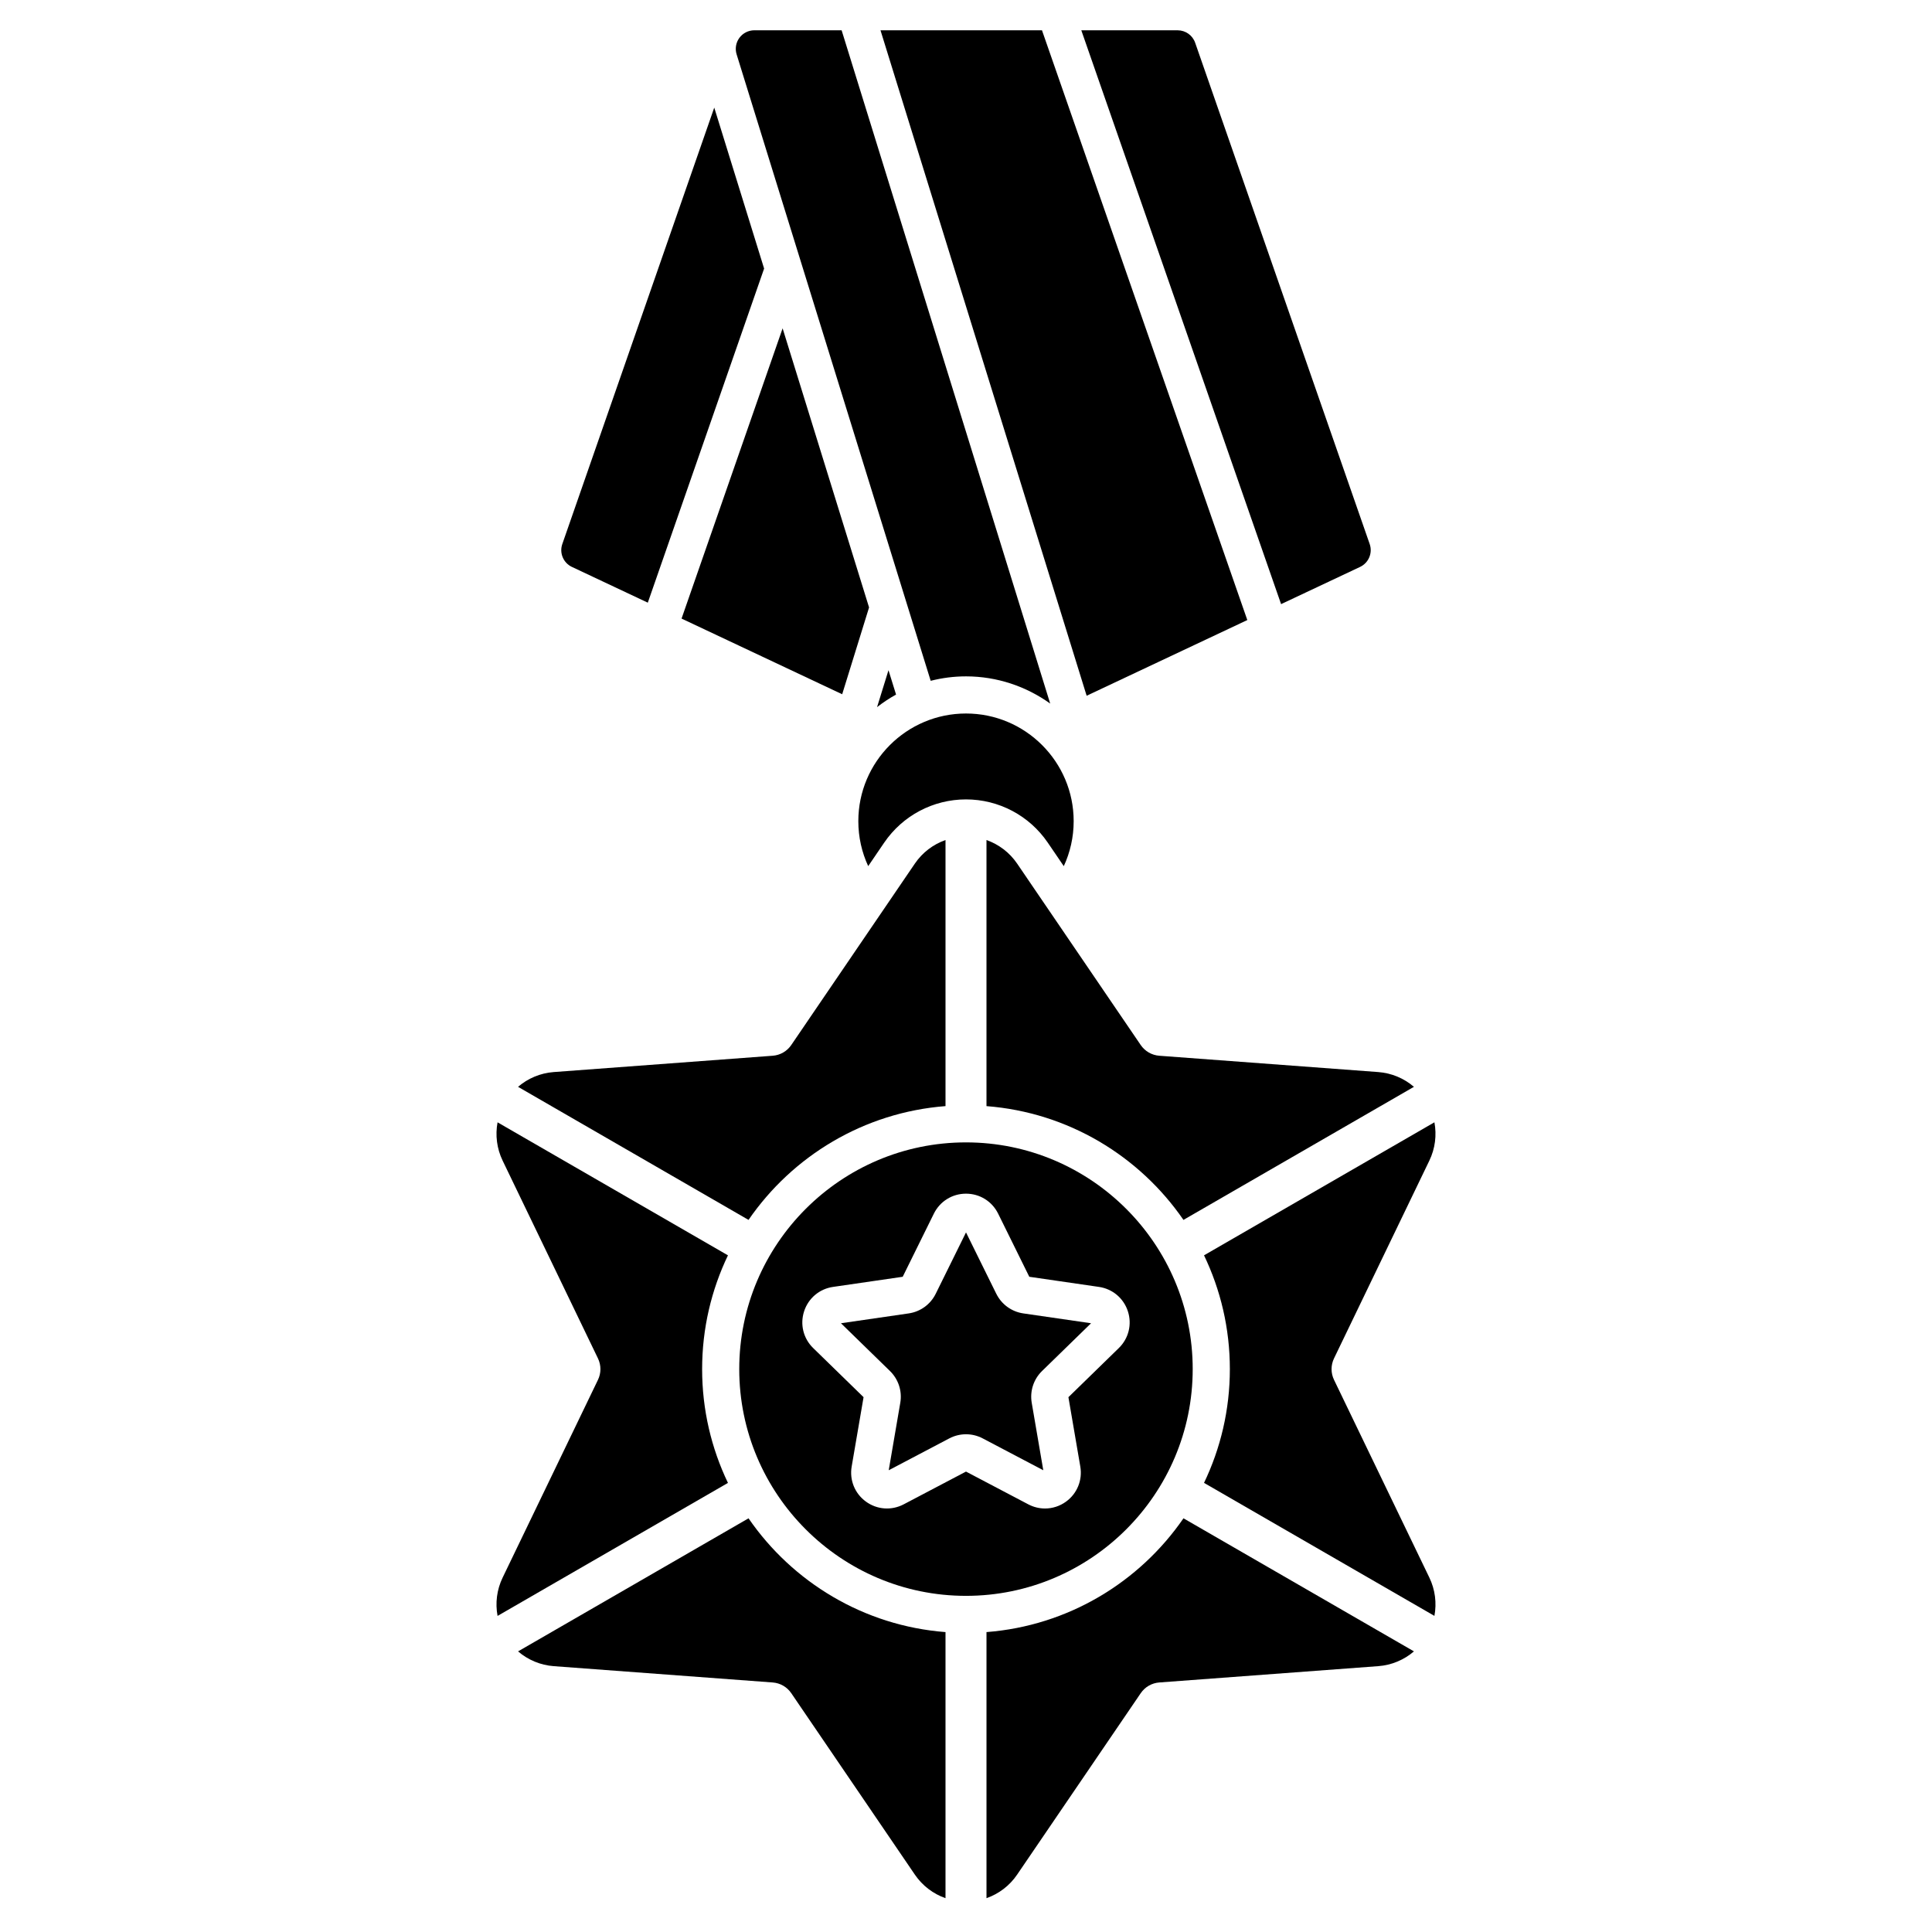
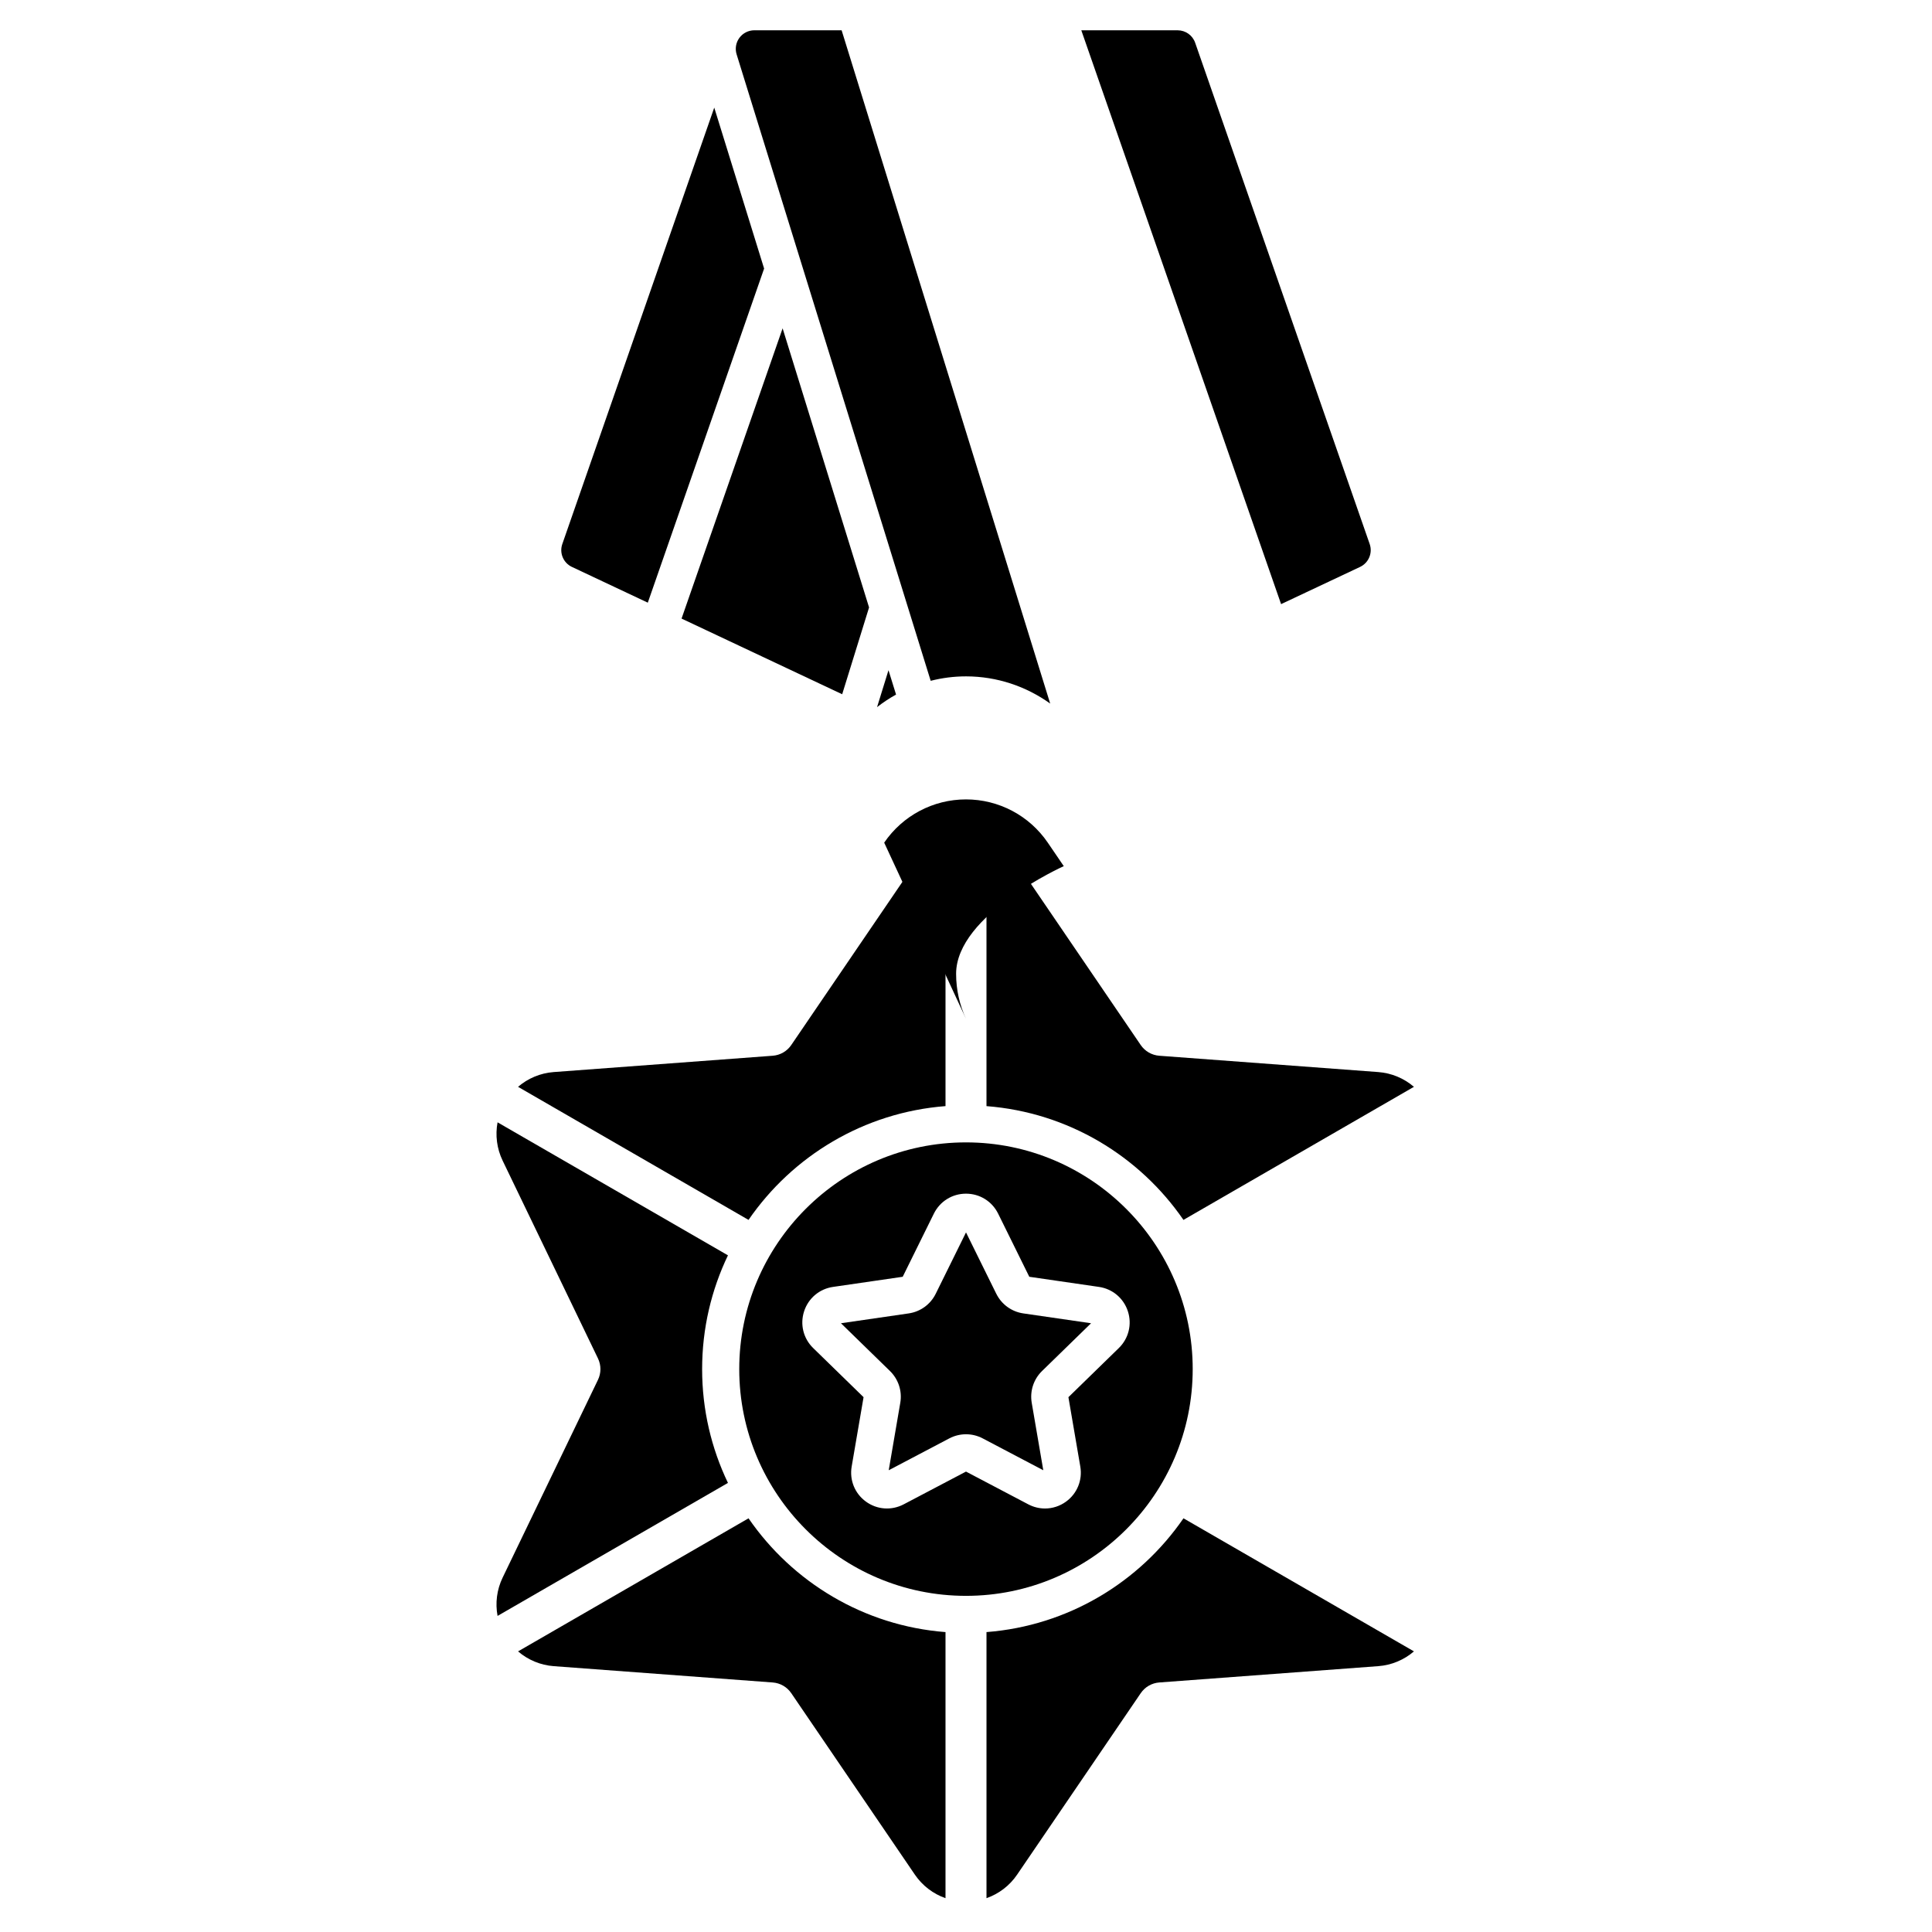
<svg xmlns="http://www.w3.org/2000/svg" fill="#000000" width="800px" height="800px" version="1.1" viewBox="144 144 512 512">
  <g>
-     <path d="m378.32 367.31c4.891-7.176 12.992-11.461 21.676-11.461s16.789 4.285 21.676 11.461l4.242 6.227c1.68-3.629 2.621-7.664 2.621-11.918 0-15.734-12.801-28.535-28.535-28.535s-28.535 12.801-28.535 28.535c0 4.254 0.941 8.285 2.617 11.914z" />
-     <path d="m474.55 308.32-54.414-156.29h-42.797l54.633 176.35z" />
+     <path d="m378.32 367.31c4.891-7.176 12.992-11.461 21.676-11.461s16.789 4.285 21.676 11.461l4.242 6.227s-28.535 12.801-28.535 28.535c0 4.254 0.941 8.285 2.617 11.914z" />
    <path d="m504.43 294.24c2.277-1.074 3.379-3.691 2.551-6.066l-46.25-132.84c-0.688-1.98-2.551-3.305-4.644-3.305h-25.531l52.945 152.07z" />
    <path d="m390.64 324.42c3.012-0.766 6.144-1.176 9.359-1.176 8.223 0 15.965 2.656 22.312 7.211l-55.273-178.43h-23.129c-1.562 0-3.031 0.742-3.961 2-0.926 1.258-1.203 2.883-0.738 4.375z" />
    <path d="m295.57 294.24 20.105 9.473 30.824-88.539-13.215-42.656-40.266 115.66c-0.828 2.375 0.273 4.992 2.551 6.066z" />
    <path d="m324.62 307.93 42.566 20.055 7.125-23.008-22.91-73.965z" />
    <path d="m379.46 321.61-3.031 9.789c1.586-1.238 3.269-2.356 5.035-3.332z" />
    <path d="m330.07 506.83c0-10.789 2.461-21.016 6.844-30.152l-61.055-35.25c-0.637 3.391-0.203 6.945 1.34 10.145l25.266 52.414c0.871 1.805 0.871 3.879 0 5.688l-25.266 52.414c-1.543 3.199-1.977 6.75-1.34 10.145l61.055-35.25c-4.383-9.137-6.844-19.363-6.844-30.152z" />
-     <path d="m497.53 509.67c-0.871-1.805-0.871-3.879 0-5.688l25.266-52.414c1.543-3.199 1.977-6.75 1.34-10.145l-61.055 35.25c4.383 9.133 6.844 19.359 6.844 30.152 0 10.789-2.461 21.016-6.844 30.152l61.055 35.25c0.637-3.391 0.203-6.945-1.34-10.145z" />
    <path d="m405.43 576.52v70.516c3.258-1.145 6.117-3.297 8.113-6.231l32.762-48.09c1.129-1.656 2.926-2.695 4.926-2.844l58.027-4.324c3.539-0.266 6.836-1.664 9.453-3.914l-61.078-35.266c-11.656 16.93-30.566 28.48-52.203 30.152z" />
    <path d="m342.37 546.37-61.078 35.266c2.617 2.25 5.914 3.648 9.453 3.914l58.027 4.324c2 0.148 3.797 1.184 4.926 2.844l32.758 48.09c2 2.934 4.859 5.086 8.113 6.231v-70.516c-21.637-1.672-40.547-13.223-52.199-30.152z" />
    <path d="m408.03 486.87-8.027-16.27-8.031 16.27c-1.383 2.805-4.059 4.746-7.152 5.195l-17.957 2.609 12.992 12.664c2.238 2.184 3.262 5.328 2.731 8.41l-3.066 17.883 16.059-8.445c2.766-1.453 6.074-1.457 8.844 0l16.059 8.445-3.066-17.883c-0.527-3.082 0.492-6.227 2.731-8.41l12.992-12.664-17.957-2.609c-3.09-0.449-5.766-2.391-7.148-5.195z" />
    <path d="m460.08 506.83c0-33.129-26.953-60.086-60.086-60.086-33.133 0-60.086 26.953-60.086 60.086 0.004 33.133 26.957 60.086 60.09 60.086 33.129 0 60.082-26.953 60.082-60.086zm-29.789 25.82c0.617 3.59-0.832 7.152-3.777 9.293-1.664 1.211-3.613 1.824-5.578 1.824-1.508 0-3.027-0.363-4.43-1.102l-16.508-8.68-16.512 8.68c-3.227 1.695-7.062 1.418-10.008-0.723-2.945-2.141-4.394-5.703-3.777-9.293l3.152-18.383-13.355-13.02c-2.609-2.543-3.531-6.273-2.402-9.738 1.125-3.465 4.062-5.941 7.668-6.465l18.461-2.684 8.254-16.727c1.613-3.266 4.875-5.297 8.52-5.297s6.906 2.027 8.52 5.297l8.254 16.727 18.457 2.684c3.606 0.523 6.547 3.004 7.672 6.469 1.125 3.465 0.203 7.195-2.406 9.738l-13.355 13.02z" />
    <path d="m446.3 420.94-32.758-48.09c-2-2.934-4.859-5.086-8.113-6.231v70.516c21.641 1.672 40.547 13.223 52.199 30.152l61.078-35.266c-2.617-2.25-5.914-3.648-9.453-3.914l-58.027-4.324c-2-0.152-3.793-1.188-4.926-2.844z" />
    <path d="m394.57 437.13v-70.512c-3.258 1.145-6.117 3.297-8.113 6.231l-32.762 48.09c-1.129 1.656-2.926 2.695-4.926 2.844l-58.027 4.324c-3.539 0.266-6.836 1.664-9.453 3.914l61.078 35.266c11.652-16.934 30.562-28.484 52.203-30.156z" />
  </g>
</svg>